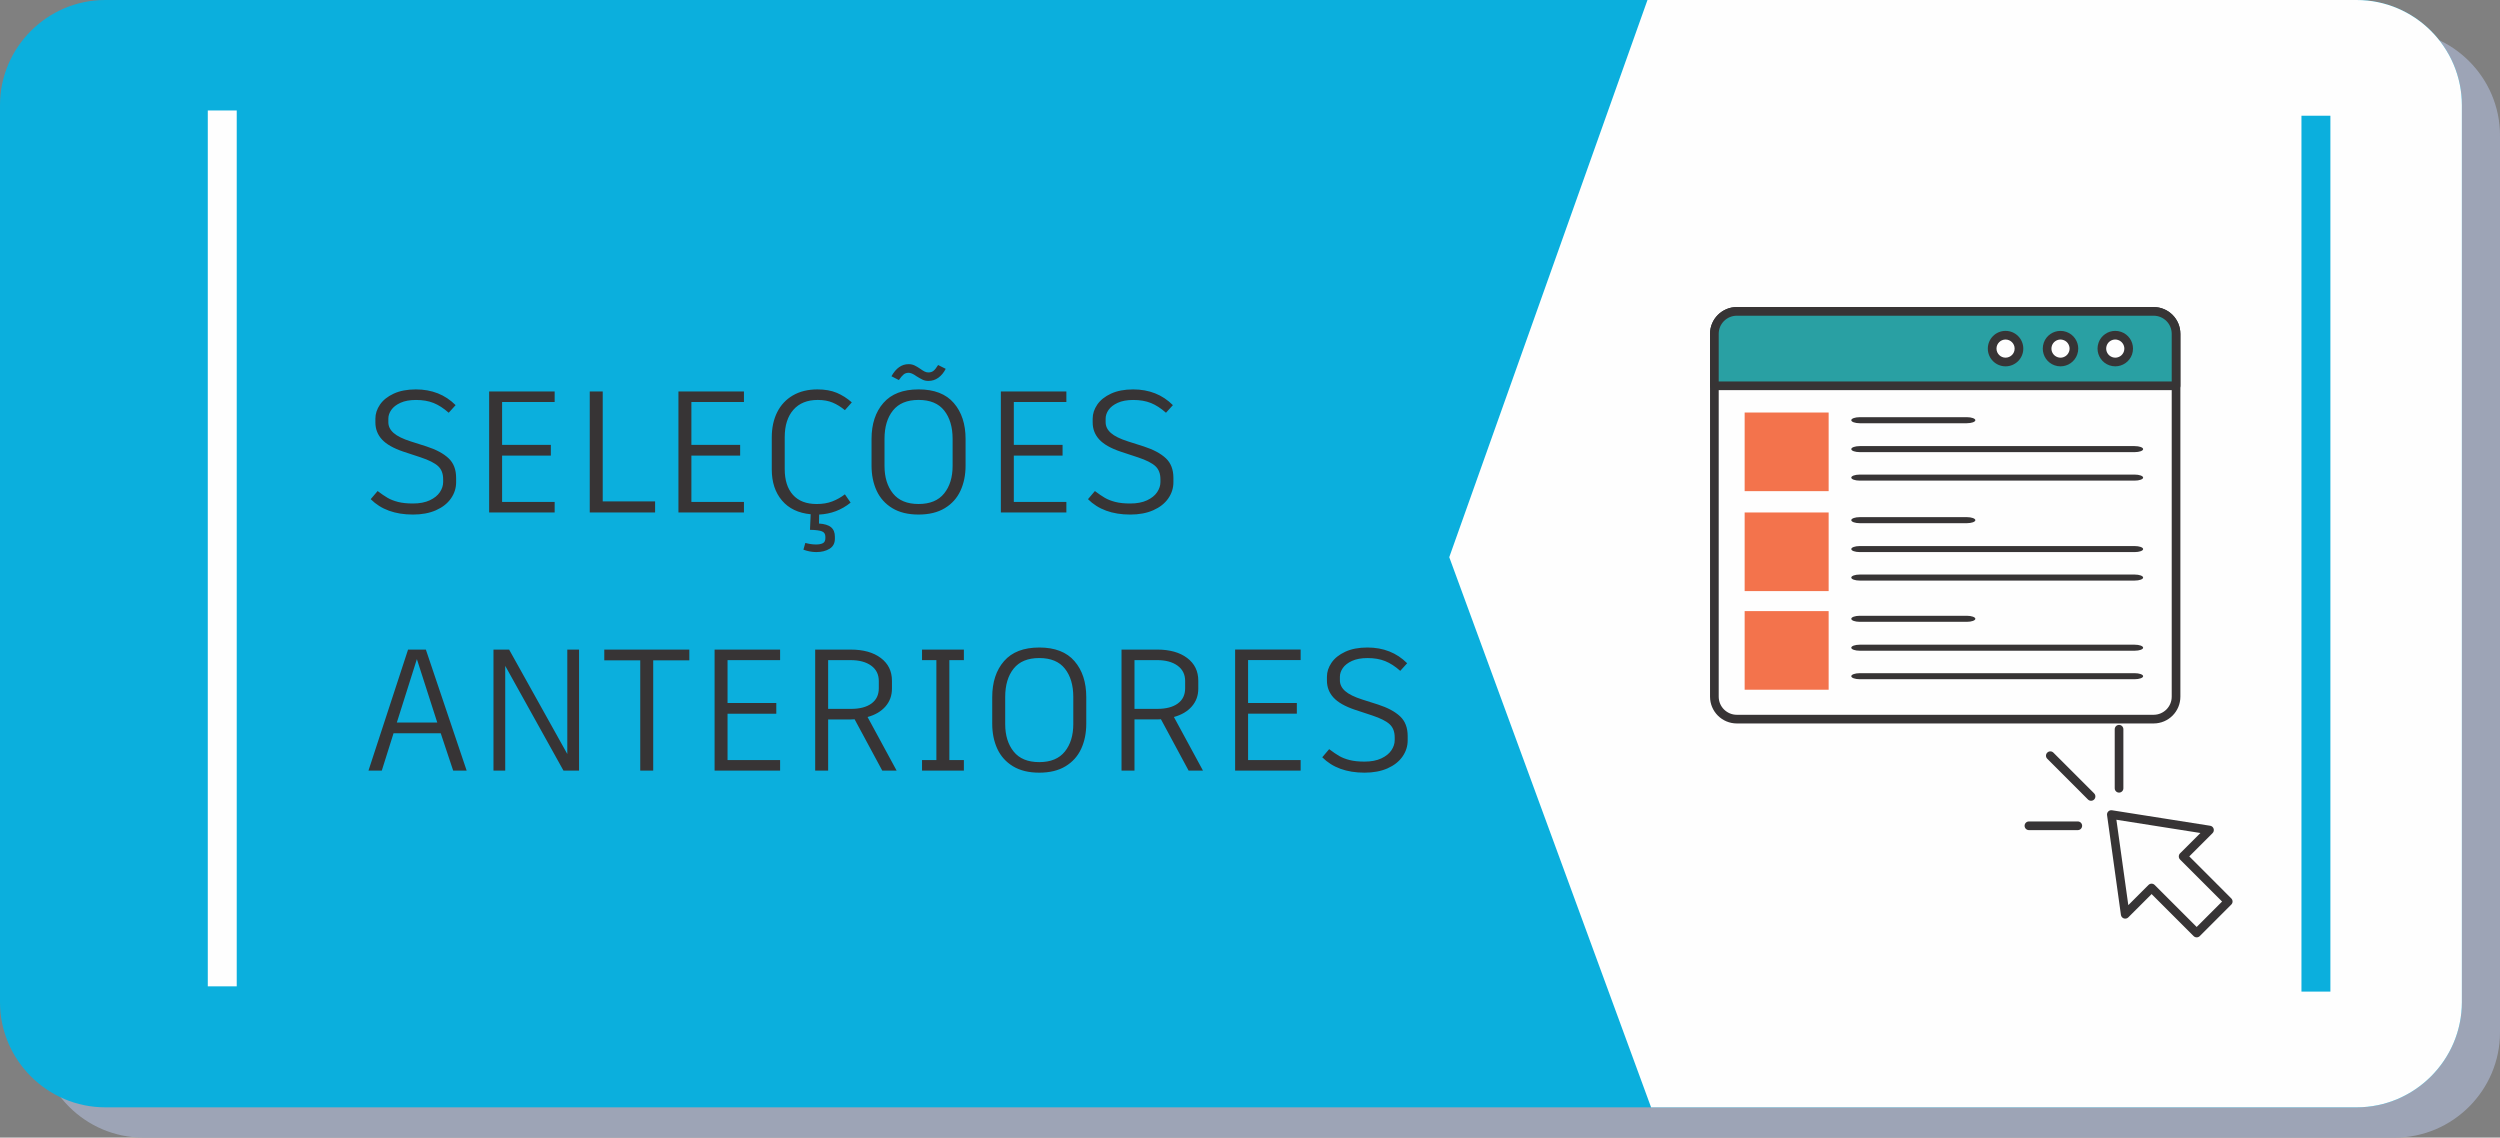
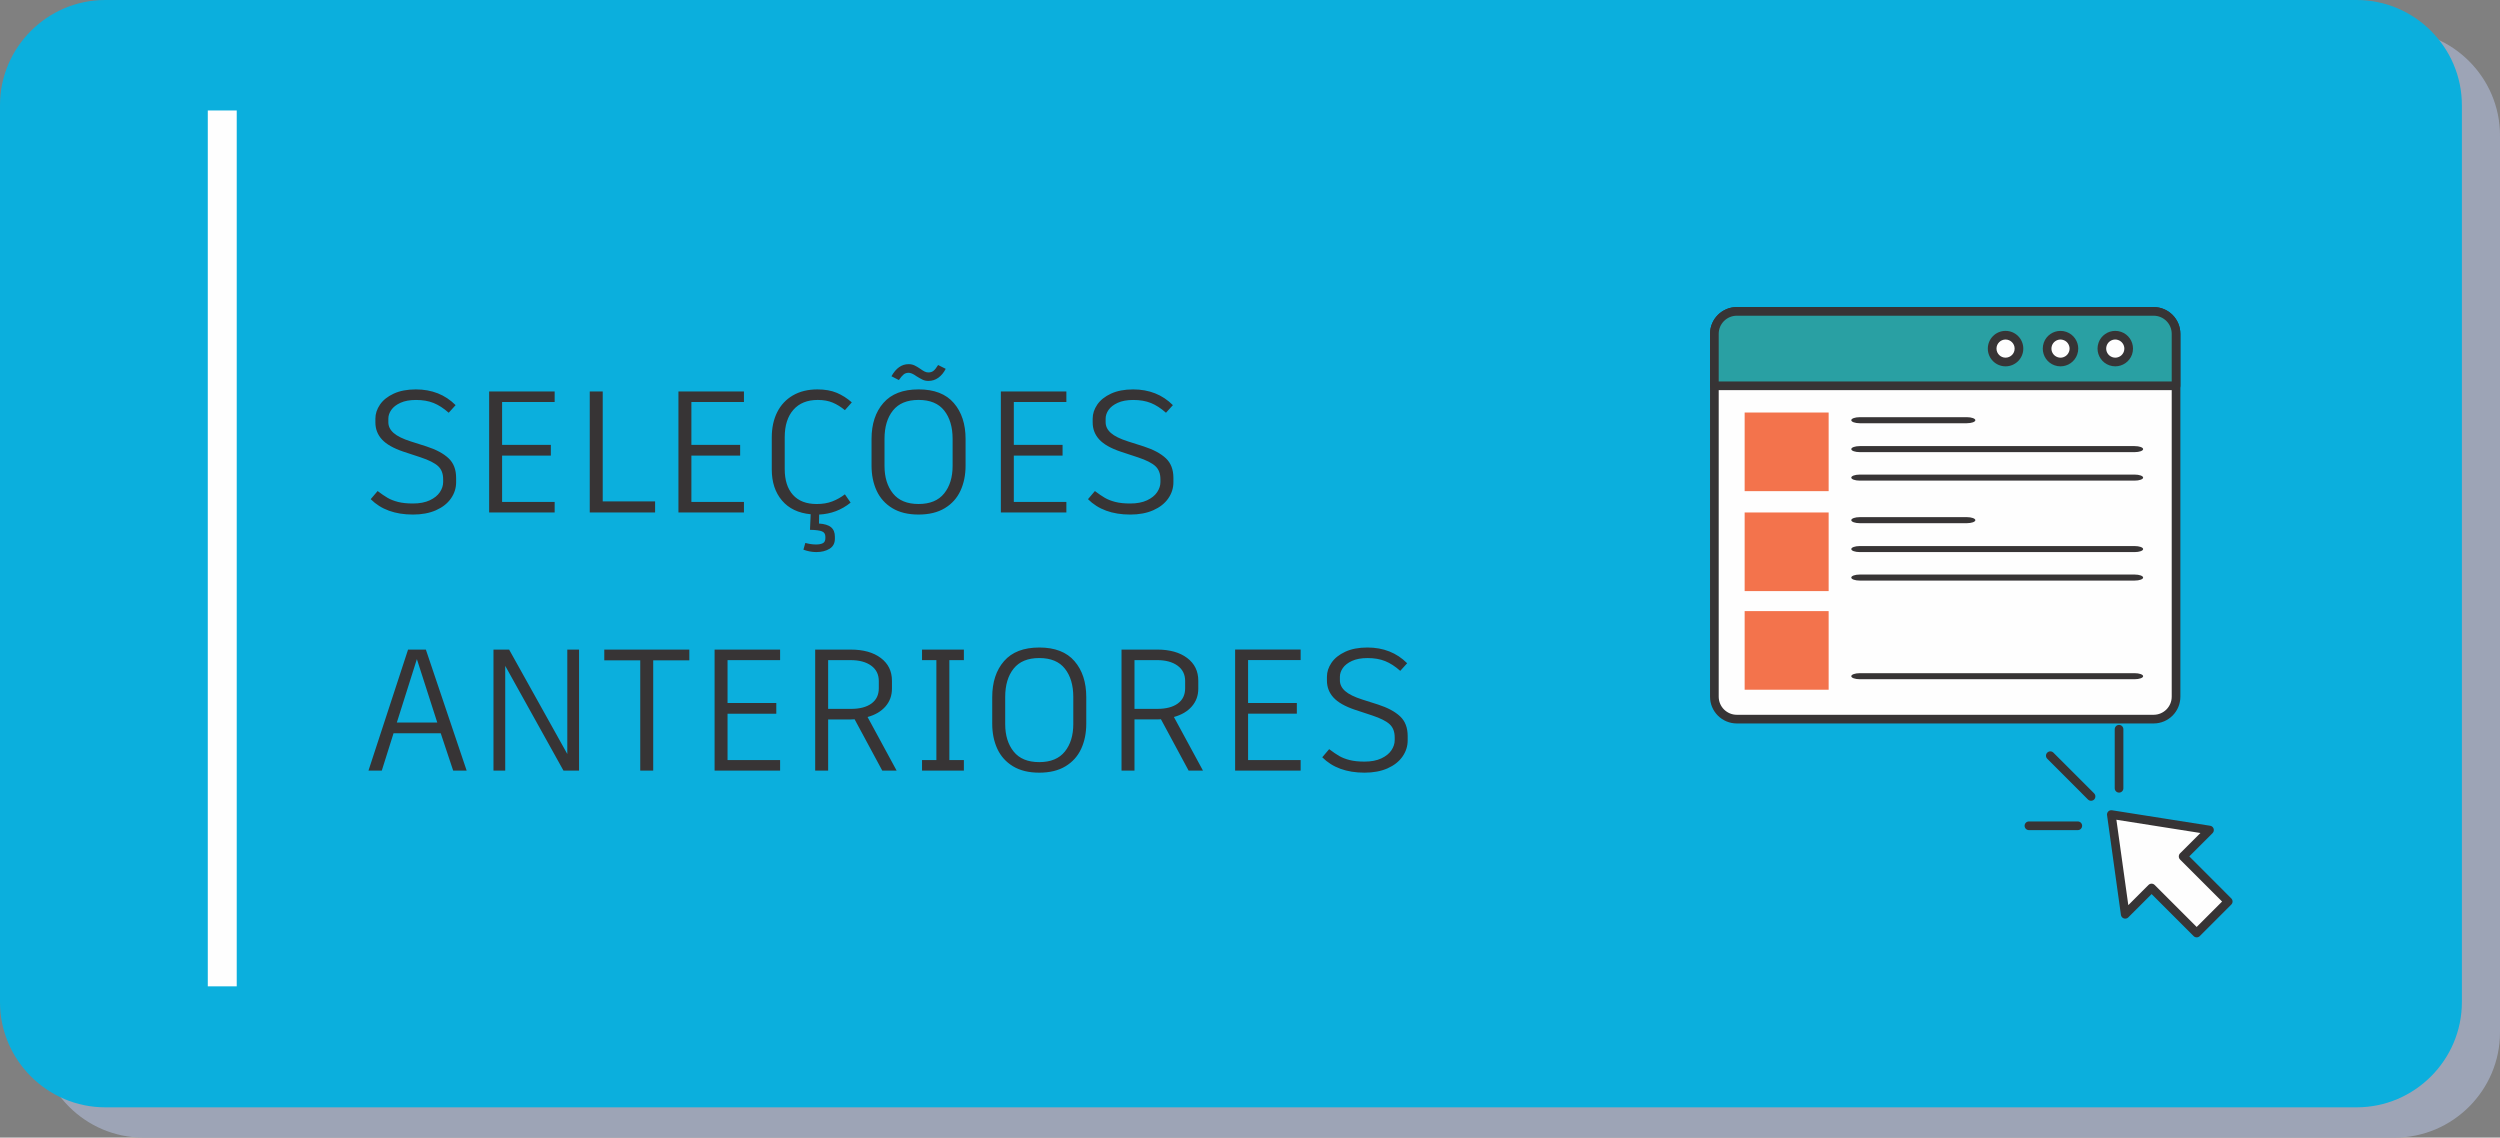
<svg xmlns="http://www.w3.org/2000/svg" xml:space="preserve" width="62.871mm" height="28.609mm" version="1.1" style="shape-rendering:geometricPrecision; text-rendering:geometricPrecision; image-rendering:optimizeQuality; fill-rule:evenodd; clip-rule:evenodd" viewBox="0 0 1511.12 687.62">
  <rect x="0" y="0" width="1511.12" height="687.62" fill="#808080" stroke="none" />
  <defs>
    <style type="text/css">
   
    .fil3 {fill:none}
    .fil8 {fill:none;fill-rule:nonzero}
    .fil2 {fill:#FEFEFE}
    .fil1 {fill:#0BAFDD}
    .fil0 {fill:#9DA4B6}
    .fil5 {fill:#FEFEFE;fill-rule:nonzero}
    .fil4 {fill:#373435;fill-rule:nonzero}
    .fil7 {fill:#F3734C;fill-rule:nonzero}
    .fil6 {fill:#29A0A3;fill-rule:nonzero}
   
  </style>
    <clipPath id="id0">
-       <path d="M63.59 0l1360.9 0c34.98,0 63.59,28.62 63.59,63.59l0 542.14c0,34.97 -28.62,63.59 -63.59,63.59l-1360.9 0c-34.97,0 -63.59,-28.62 -63.59,-63.59l0 -542.14c0,-34.98 28.62,-63.59 63.59,-63.59z" />
-     </clipPath>
+       </clipPath>
  </defs>
  <g id="Camada_x0020_1">
    <path class="fil0" d="M86.63 18.3l1360.9 0c34.98,0 63.59,28.62 63.59,63.59l0 542.14c0,34.97 -28.62,63.59 -63.59,63.59l-1360.9 0c-34.97,0 -63.59,-28.62 -63.59,-63.59l0 -542.14c0,-34.98 28.62,-63.59 63.59,-63.59z" />
    <path class="fil1" d="M63.59 0l1360.9 0c34.98,0 63.59,28.62 63.59,63.59l0 542.14c0,34.97 -28.62,63.59 -63.59,63.59l-1360.9 0c-34.97,0 -63.59,-28.62 -63.59,-63.59l0 -542.14c0,-34.98 28.62,-63.59 63.59,-63.59z" />
    <g style="clip-path:url(#id0)">
      <g id="_2229386908784">
-         <polygon id="1" class="fil2" points="1507.16,-31.8 1006.37,-29.68 876,336.78 1014.32,713.84 1513.52,713.84 " />
-       </g>
+         </g>
    </g>
-     <path class="fil3" d="M63.59 0l1360.9 0c34.98,0 63.59,28.62 63.59,63.59l0 542.14c0,34.97 -28.62,63.59 -63.59,63.59l-1360.9 0c-34.97,0 -63.59,-28.62 -63.59,-63.59l0 -542.14c0,-34.98 28.62,-63.59 63.59,-63.59z" />
    <polygon class="fil2" points="125.6,66.77 143.09,66.77 143.09,596.19 125.6,596.19 " />
    <path class="fil4" d="M249.57 311.02c-10.8,0 -19.3,-3.1 -25.5,-9.3l4.18 -4.91c2.3,1.74 4.32,3.12 6.06,4.13 1.74,1.01 3.85,1.83 6.32,2.46 2.47,0.63 5.45,0.94 8.94,0.94 4.04,0 7.44,-0.64 10.19,-1.93 2.75,-1.29 4.79,-2.93 6.11,-4.91 1.32,-1.99 1.99,-4.02 1.99,-6.11l0 -1.67c0,-3.42 -1.01,-6.06 -3.03,-7.94 -2.02,-1.88 -5.54,-3.66 -10.55,-5.33l-10.45 -3.45c-5.99,-2.02 -10.31,-4.48 -12.96,-7.37 -2.65,-2.89 -3.97,-6.32 -3.97,-10.29l0 -2.3c0,-2.93 0.92,-5.75 2.77,-8.47 1.85,-2.72 4.62,-4.93 8.31,-6.64 3.69,-1.71 8.15,-2.56 13.38,-2.56 9.68,0 17.69,3.17 24.03,9.51l-4.18 4.6c-3.06,-2.72 -6.11,-4.68 -9.14,-5.9 -3.03,-1.22 -6.57,-1.83 -10.61,-1.83 -3.76,0 -6.9,0.57 -9.41,1.72 -2.51,1.15 -4.35,2.58 -5.54,4.29 -1.18,1.71 -1.78,3.47 -1.78,5.28l0 2.19c0,2.44 1.06,4.6 3.19,6.48 2.12,1.88 5.59,3.59 10.4,5.12l9.51 3.03c5.78,1.88 10.21,4.25 13.27,7.11 3.06,2.86 4.6,6.83 4.6,11.91l0 2.61c0,3.55 -1.05,6.83 -3.14,9.82 -2.09,3 -5.1,5.36 -9.04,7.11 -3.94,1.74 -8.59,2.61 -13.95,2.61zm53.92 -68.03l0 25.91 29.47 0 0 6.48 -29.47 0 0 28.01 31.77 0 0 6.37 -39.6 0 0 -73.15 39.6 0 0 6.37 -31.77 0zm92.48 60.09l0 6.69 -39.5 0 0 -73.15 7.84 0 0 66.46 31.66 0zm21.94 -60.09l0 25.91 29.47 0 0 6.48 -29.47 0 0 28.01 31.77 0 0 6.37 -39.6 0 0 -73.15 39.6 0 0 6.37 -31.77 0zm96.24 60.82c-5.5,4.46 -11.84,6.86 -19.02,7.21l-0.1 5.43c3.34,0.21 5.78,0.96 7.31,2.25 1.53,1.29 2.3,3.19 2.3,5.7l0 1.25c0,2.72 -1.08,4.74 -3.24,6.06 -2.16,1.32 -4.81,1.99 -7.94,1.99 -2.65,0 -5.26,-0.49 -7.84,-1.46l1.15 -4.07c2.3,0.63 4.46,0.94 6.48,0.94 1.74,0 3.12,-0.26 4.13,-0.78 1.01,-0.52 1.51,-1.55 1.51,-3.08l0 -0.83c0,-1.6 -0.68,-2.68 -2.04,-3.24 -1.36,-0.56 -3.78,-0.87 -7.26,-0.94l0.42 -9.41c-7.46,-0.7 -13.24,-3.47 -17.35,-8.31 -4.11,-4.84 -6.17,-11.09 -6.17,-18.76l0 -19.33c0,-5.85 1.1,-10.95 3.29,-15.31 2.19,-4.35 5.36,-7.73 9.51,-10.14 4.15,-2.4 9.08,-3.61 14.79,-3.61 4.53,0 8.41,0.68 11.65,2.04 3.24,1.36 6.29,3.29 9.14,5.8l-4.18 4.7c-2.37,-1.95 -4.82,-3.47 -7.37,-4.55 -2.54,-1.08 -5.56,-1.62 -9.04,-1.62 -6.34,0 -11.25,1.99 -14.73,5.96 -3.48,3.97 -5.23,9.47 -5.23,16.51l0 19.33c0,6.69 1.66,11.88 4.96,15.57 3.31,3.69 8.1,5.54 14.37,5.54 3.55,0 6.69,-0.52 9.41,-1.57 2.72,-1.05 5.26,-2.47 7.63,-4.29l3.45 5.02zm41.07 -68.45c9.47,0 16.58,2.75 21.32,8.26 4.74,5.5 7.1,12.75 7.1,21.74l0 16.09c0,5.64 -1.03,10.69 -3.08,15.15 -2.06,4.46 -5.21,7.98 -9.46,10.55 -4.25,2.58 -9.54,3.87 -15.88,3.87 -6.34,0 -11.63,-1.29 -15.88,-3.87 -4.25,-2.58 -7.4,-6.1 -9.46,-10.55 -2.06,-4.46 -3.08,-9.51 -3.08,-15.15l0 -16.09c0,-9.06 2.38,-16.32 7.16,-21.79 4.77,-5.47 11.86,-8.2 21.26,-8.2zm0 6.37c-6.9,0 -12.05,2.12 -15.46,6.37 -3.42,4.25 -5.12,9.96 -5.12,17.14l0 16.41c0,6.83 1.71,12.37 5.12,16.62 3.41,4.25 8.57,6.37 15.46,6.37 6.9,0 12.05,-2.12 15.46,-6.37 3.42,-4.25 5.12,-9.79 5.12,-16.62l0 -16.41c0,-7.1 -1.69,-12.8 -5.07,-17.08 -3.38,-4.29 -8.55,-6.43 -15.52,-6.43zm5.96 -11.49c-1.32,0 -2.49,-0.25 -3.5,-0.73 -1.01,-0.49 -2.25,-1.18 -3.71,-2.09 -0.14,-0.14 -0.56,-0.42 -1.25,-0.84 -0.7,-0.42 -1.34,-0.73 -1.93,-0.94 -0.59,-0.21 -1.13,-0.31 -1.62,-0.31 -1.18,0 -2.19,0.35 -3.03,1.05 -0.84,0.7 -1.78,1.81 -2.82,3.34l-4.49 -2.3c2.72,-4.88 6.17,-7.31 10.34,-7.31 1.32,0 2.51,0.24 3.55,0.73 1.04,0.49 2.23,1.18 3.55,2.09 1.05,0.77 1.93,1.32 2.66,1.67 0.73,0.35 1.48,0.52 2.25,0.52 1.25,0 2.3,-0.35 3.13,-1.04 0.84,-0.7 1.74,-1.85 2.72,-3.45l4.6 2.3c-1.18,2.3 -2.67,4.09 -4.44,5.38 -1.78,1.29 -3.78,1.93 -6.01,1.93zm51.62 12.75l0 25.91 29.47 0 0 6.48 -29.47 0 0 28.01 31.77 0 0 6.37 -39.6 0 0 -73.15 39.6 0 0 6.37 -31.77 0zm70.33 68.03c-10.8,0 -19.3,-3.1 -25.5,-9.3l4.18 -4.91c2.3,1.74 4.32,3.12 6.06,4.13 1.74,1.01 3.85,1.83 6.32,2.46 2.47,0.63 5.45,0.94 8.94,0.94 4.04,0 7.44,-0.64 10.19,-1.93 2.75,-1.29 4.79,-2.93 6.11,-4.91 1.32,-1.99 1.99,-4.02 1.99,-6.11l0 -1.67c0,-3.42 -1.01,-6.06 -3.03,-7.94 -2.02,-1.88 -5.54,-3.66 -10.55,-5.33l-10.45 -3.45c-5.99,-2.02 -10.31,-4.48 -12.96,-7.37 -2.65,-2.89 -3.97,-6.32 -3.97,-10.29l0 -2.3c0,-2.93 0.92,-5.75 2.77,-8.47 1.85,-2.72 4.62,-4.93 8.31,-6.64 3.69,-1.71 8.15,-2.56 13.38,-2.56 9.68,0 17.69,3.17 24.03,9.51l-4.18 4.6c-3.06,-2.72 -6.11,-4.68 -9.14,-5.9 -3.03,-1.22 -6.57,-1.83 -10.61,-1.83 -3.76,0 -6.9,0.57 -9.41,1.72 -2.51,1.15 -4.35,2.58 -5.54,4.29 -1.18,1.71 -1.78,3.47 -1.78,5.28l0 2.19c0,2.44 1.06,4.6 3.19,6.48 2.12,1.88 5.59,3.59 10.4,5.12l9.51 3.03c5.78,1.88 10.21,4.25 13.27,7.11 3.06,2.86 4.6,6.83 4.6,11.91l0 2.61c0,3.55 -1.05,6.83 -3.14,9.82 -2.09,3 -5.1,5.36 -9.04,7.11 -3.94,1.74 -8.59,2.61 -13.95,2.61zm-416.73 132.2l-28.53 0 -7.1 22.57 -8.05 0 23.93 -73.15 10.76 0 24.66 73.15 -8.15 0 -7.52 -22.57zm-26.54 -6.48l24.45 0 -12.33 -38.35 -12.12 38.35zm110.14 -44.1l0 73.15 -9.41 0 -35.21 -63.32 0 63.32 -7.1 0 0 -73.15 9.61 0 -0.1 0.1 35.11 63.01 0 -63.11 7.1 0zm66.67 6.48l-21.84 0 0 66.67 -7.84 0 0 -66.67 -21.74 0 0 -6.48 51.41 0 0 6.48zm23.09 -0.1l0 25.91 29.47 0 0 6.48 -29.47 0 0 28.01 31.77 0 0 6.37 -39.6 0 0 -73.15 39.6 0 0 6.37 -31.77 0zm93.52 66.77l-16.72 -31.03c-0.42,0.07 -1.12,0.1 -2.09,0.1l-13.9 0 0 30.93 -7.84 0 0 -73.15 21.53 0c7.59,0 13.64,1.69 18.13,5.07 4.49,3.38 6.74,7.96 6.74,13.74l0 4.81c0,4.18 -1.31,7.77 -3.92,10.76 -2.61,3 -6.22,5.12 -10.82,6.37l17.56 32.39 -8.67 0zm-18.91 -37.31c5.29,0 9.42,-1.08 12.38,-3.24 2.96,-2.16 4.44,-5.22 4.44,-9.2l0 -4.39c0,-3.97 -1.53,-7.07 -4.6,-9.3 -3.07,-2.23 -7.21,-3.34 -12.44,-3.34l-13.58 0 0 29.47 13.79 0zm59.46 -29.47l0 60.4 8.78 0 0 6.37 -25.29 0 0 -6.37 8.67 0 0 -60.4 -8.67 0 0 -6.37 25.29 0 0 6.37 -8.78 0zm54.34 -7.63c9.47,0 16.58,2.75 21.32,8.26 4.74,5.5 7.1,12.75 7.1,21.74l0 16.09c0,5.64 -1.03,10.69 -3.08,15.15 -2.06,4.46 -5.21,7.98 -9.46,10.55 -4.25,2.58 -9.54,3.87 -15.88,3.87 -6.34,0 -11.63,-1.29 -15.88,-3.87 -4.25,-2.58 -7.4,-6.1 -9.46,-10.55 -2.06,-4.46 -3.08,-9.51 -3.08,-15.15l0 -16.09c0,-9.06 2.38,-16.32 7.16,-21.79 4.77,-5.47 11.86,-8.2 21.26,-8.2zm0 6.37c-6.9,0 -12.05,2.12 -15.46,6.37 -3.42,4.25 -5.12,9.96 -5.12,17.14l0 16.41c0,6.83 1.71,12.37 5.12,16.62 3.41,4.25 8.57,6.37 15.46,6.37 6.9,0 12.05,-2.12 15.46,-6.37 3.42,-4.25 5.12,-9.79 5.12,-16.62l0 -16.41c0,-7.1 -1.69,-12.8 -5.07,-17.08 -3.38,-4.29 -8.55,-6.43 -15.52,-6.43zm90.28 68.03l-16.72 -31.03c-0.42,0.07 -1.12,0.1 -2.09,0.1l-13.9 0 0 30.93 -7.84 0 0 -73.15 21.53 0c7.59,0 13.64,1.69 18.13,5.07 4.49,3.38 6.74,7.96 6.74,13.74l0 4.81c0,4.18 -1.31,7.77 -3.92,10.76 -2.61,3 -6.22,5.12 -10.82,6.37l17.56 32.39 -8.67 0zm-18.91 -37.31c5.29,0 9.42,-1.08 12.38,-3.24 2.96,-2.16 4.44,-5.22 4.44,-9.2l0 -4.39c0,-3.97 -1.53,-7.07 -4.6,-9.3 -3.07,-2.23 -7.21,-3.34 -12.44,-3.34l-13.58 0 0 29.47 13.79 0zm54.86 -29.47l0 25.91 29.47 0 0 6.48 -29.47 0 0 28.01 31.77 0 0 6.37 -39.6 0 0 -73.15 39.6 0 0 6.37 -31.77 0zm70.33 68.03c-10.8,0 -19.3,-3.1 -25.5,-9.3l4.18 -4.91c2.3,1.74 4.32,3.12 6.06,4.13 1.74,1.01 3.85,1.83 6.32,2.46 2.47,0.63 5.45,0.94 8.94,0.94 4.04,0 7.44,-0.64 10.19,-1.93 2.75,-1.29 4.79,-2.93 6.11,-4.91 1.32,-1.99 1.99,-4.02 1.99,-6.11l0 -1.67c0,-3.42 -1.01,-6.06 -3.03,-7.94 -2.02,-1.88 -5.54,-3.66 -10.55,-5.33l-10.45 -3.45c-5.99,-2.02 -10.31,-4.48 -12.96,-7.37 -2.65,-2.89 -3.97,-6.32 -3.97,-10.29l0 -2.3c0,-2.93 0.92,-5.75 2.77,-8.47 1.85,-2.72 4.62,-4.93 8.31,-6.64 3.69,-1.71 8.15,-2.56 13.38,-2.56 9.68,0 17.69,3.17 24.03,9.51l-4.18 4.6c-3.06,-2.72 -6.11,-4.68 -9.14,-5.9 -3.03,-1.22 -6.57,-1.83 -10.61,-1.83 -3.76,0 -6.9,0.57 -9.41,1.72 -2.51,1.15 -4.35,2.58 -5.54,4.29 -1.18,1.71 -1.78,3.47 -1.78,5.28l0 2.19c0,2.44 1.06,4.6 3.19,6.48 2.12,1.88 5.59,3.59 10.4,5.12l9.51 3.03c5.78,1.88 10.21,4.25 13.27,7.11 3.06,2.86 4.6,6.83 4.6,11.91l0 2.61c0,3.55 -1.05,6.83 -3.14,9.82 -2.09,3 -5.1,5.36 -9.04,7.11 -3.94,1.74 -8.59,2.61 -13.95,2.61z" />
    <polygon class="fil1" points="1391.11,69.95 1408.6,69.95 1408.6,599.37 1391.11,599.37 " />
    <path class="fil5" d="M1315.31 201.79l0 219.3c0,7.5 -6.06,13.56 -13.56,13.56l-251.94 0c-7.48,0 -13.56,-6.06 -13.56,-13.56l0 -219.3c0,-7.51 6.08,-13.58 13.56,-13.58l251.94 0c7.5,0 13.56,6.07 13.56,13.58z" />
    <path class="fil4" d="M1315.31 201.79l-2.62 0 0 219.3c0,3.03 -1.22,5.76 -3.2,7.75 -1.99,1.98 -4.72,3.21 -7.74,3.21l-251.94 0c-3.02,0 -5.73,-1.23 -7.74,-3.21 -1.99,-2 -3.2,-4.72 -3.2,-7.75l0 -219.3c0,-3.04 1.21,-5.76 3.2,-7.75 2.01,-1.99 4.72,-3.2 7.74,-3.21l251.94 0c3.03,0.01 5.75,1.22 7.74,3.2 1.98,2 3.2,4.73 3.2,7.76l5.24 0c0,-4.47 -1.82,-8.53 -4.73,-11.45 -2.92,-2.93 -6.99,-4.75 -11.45,-4.75l-251.94 0c-4.46,0 -8.51,1.83 -11.45,4.75 -2.92,2.92 -4.74,6.98 -4.74,11.45l0 219.3c0,4.46 1.82,8.53 4.74,11.46 2.94,2.93 6.99,4.74 11.45,4.74l251.94 0c4.46,0 8.53,-1.81 11.45,-4.74 2.92,-2.92 4.73,-6.99 4.73,-11.46l0 -219.3 -2.62 0z" />
    <path class="fil6" d="M1315.31 201.79l0 31.43 -279.06 0 0 -31.43c0,-7.51 6.08,-13.58 13.56,-13.58l251.94 0c7.5,0 13.56,6.07 13.56,13.58z" />
    <path class="fil4" d="M1315.31 201.79l-2.62 0 0 28.8 -273.82 0 0 -28.8c0,-3.04 1.21,-5.76 3.2,-7.75 2.01,-1.99 4.72,-3.2 7.74,-3.21l251.94 0c3.03,0.01 5.75,1.22 7.74,3.2 1.98,2 3.2,4.73 3.2,7.76l5.24 0c0,-4.47 -1.82,-8.53 -4.73,-11.45 -2.92,-2.93 -6.99,-4.75 -11.45,-4.75l-251.94 0c-4.46,0 -8.51,1.83 -11.45,4.75 -2.92,2.92 -4.74,6.98 -4.74,11.45l0 31.43c0,0.69 0.28,1.35 0.77,1.84 0.49,0.5 1.15,0.77 1.85,0.77l279.06 0c0.7,0 1.37,-0.27 1.86,-0.77 0.49,-0.48 0.77,-1.15 0.77,-1.84l0 -31.43 -2.62 0z" />
    <path class="fil5" d="M1220.36 210.71c0,4.48 -3.64,8.09 -8.11,8.09 -4.46,0 -8.09,-3.62 -8.09,-8.09 0,-4.48 3.64,-8.11 8.09,-8.11 4.47,0 8.11,3.63 8.11,8.11z" />
    <path class="fil4" d="M1220.36 210.71l-2.62 0c0,1.52 -0.59,2.87 -1.61,3.87 -1,0.99 -2.36,1.61 -3.88,1.61 -1.52,0 -2.88,-0.62 -3.86,-1.61 -1,-1 -1.61,-2.35 -1.61,-3.87 0,-1.53 0.61,-2.88 1.61,-3.88 1,-0.99 2.34,-1.6 3.86,-1.6 1.52,0 2.88,0.61 3.88,1.6 1.01,1 1.61,2.35 1.61,3.88l5.24 0c0,-2.95 -1.2,-5.65 -3.15,-7.58 -1.92,-1.93 -4.63,-3.14 -7.58,-3.13 -2.94,-0.01 -5.65,1.2 -7.57,3.13 -1.94,1.93 -3.15,4.63 -3.15,7.58 0,2.95 1.2,5.65 3.15,7.59 1.92,1.93 4.63,3.13 7.57,3.13 2.95,0 5.66,-1.21 7.58,-3.13 1.94,-1.93 3.15,-4.64 3.15,-7.59l-2.62 0z" />
    <path class="fil5" d="M1253.11 213.39c-1.48,4.23 -6.1,6.44 -10.33,4.96 -4.23,-1.48 -6.45,-6.1 -4.96,-10.32 1.49,-4.22 6.1,-6.44 10.31,-4.97 4.23,1.47 6.45,6.1 4.98,10.32z" />
    <path class="fil4" d="M1253.11 213.39l-2.48 -0.86c-0.4,1.13 -1.12,2.04 -2.03,2.67 -0.93,0.64 -2.01,1 -3.14,1 -0.59,0 -1.21,-0.11 -1.8,-0.32l0 0c-1.15,-0.41 -2.04,-1.12 -2.69,-2.03 -0.63,-0.92 -1,-2.01 -0.98,-3.14 0,-0.59 0.09,-1.21 0.3,-1.81l0 0c0.4,-1.13 1.12,-2.05 2.04,-2.68 0.91,-0.64 2.01,-0.99 3.13,-0.99 0.59,0 1.2,0.1 1.82,0.32 1.13,0.4 2.05,1.11 2.67,2.03 0.63,0.91 1,2.01 1,3.14 0,0.59 -0.1,1.2 -0.32,1.81l0 0 2.48 0.86 2.46 0.87c0.41,-1.16 0.62,-2.38 0.62,-3.54 0,-2.22 -0.7,-4.36 -1.94,-6.14 -1.24,-1.78 -3.04,-3.2 -5.24,-3.97 -1.17,-0.42 -2.36,-0.61 -3.55,-0.61 -2.22,0 -4.35,0.69 -6.14,1.93 -1.78,1.24 -3.21,3.04 -3.98,5.24l0 0c-0.4,1.16 -0.59,2.36 -0.59,3.55 0,2.22 0.68,4.35 1.92,6.13 1.24,1.79 3.06,3.21 5.24,3.98l0 0c1.17,0.41 2.37,0.6 3.55,0.6 2.22,0 4.37,-0.69 6.13,-1.93 1.78,-1.24 3.22,-3.04 3.98,-5.24l0 0 -2.46 -0.87z" />
    <path class="fil5" d="M1286.23 213.37c-1.47,4.23 -6.1,6.45 -10.31,4.98 -4.23,-1.48 -6.45,-6.1 -4.98,-10.32 1.49,-4.22 6.1,-6.44 10.33,-4.97 4.23,1.47 6.45,6.1 4.96,10.31z" />
    <path class="fil4" d="M1286.23 213.37l-2.47 -0.85c-0.42,1.12 -1.12,2.04 -2.03,2.67 -0.93,0.64 -2.03,1 -3.15,1 -0.59,0 -1.21,-0.11 -1.82,-0.32l0 0c-1.14,-0.41 -2.05,-1.12 -2.68,-2.03 -0.64,-0.92 -1,-2.01 -1,-3.14 0,-0.59 0.09,-1.21 0.31,-1.81l0 0c0.4,-1.13 1.1,-2.05 2.03,-2.68 0.91,-0.64 2.01,-0.99 3.15,-0.99 0.59,0 1.21,0.1 1.8,0.32l0 0c1.14,0.4 2.04,1.11 2.69,2.03 0.63,0.91 1,2.01 1,3.14 0,0.58 -0.1,1.2 -0.31,1.81l0 0 2.47 0.85 2.48 0.88c0.4,-1.16 0.59,-2.38 0.59,-3.54 0,-2.23 -0.68,-4.36 -1.92,-6.14 -1.24,-1.78 -3.04,-3.22 -5.26,-3.98l0 0c-1.17,-0.41 -2.36,-0.6 -3.53,-0.6 -2.24,0 -4.37,0.69 -6.14,1.93 -1.78,1.24 -3.22,3.04 -3.98,5.24l0 0c-0.4,1.16 -0.61,2.36 -0.61,3.55 0,2.22 0.7,4.35 1.94,6.13 1.24,1.79 3.04,3.21 5.24,3.98l0 0c1.17,0.41 2.36,0.6 3.55,0.6 2.22,0 4.35,-0.69 6.13,-1.93 1.78,-1.24 3.21,-3.04 3.99,-5.24l0 0 -2.48 -0.88z" />
    <g id="_2229386863984">
      <polygon class="fil7" points="1054.55,296.87 1105.32,296.87 1105.32,249.35 1054.55,249.35 " />
      <line class="fil8" x1="1124.14" y1="253.99" x2="1188.84" y2="253.99" />
      <path class="fil4" d="M1124.14 255.82l64.71 0c2.85,0 5.15,-0.82 5.15,-1.83 0,-1 -2.3,-1.83 -5.15,-1.83l-64.71 0c-2.84,0 -5.14,0.82 -5.14,1.83 0,1.01 2.3,1.83 5.14,1.83z" />
      <line class="fil8" x1="1124.14" y1="271.48" x2="1290.27" y2="271.48" />
      <path class="fil4" d="M1124.14 273.29l166.13 0c2.84,0 5.14,-0.81 5.14,-1.82 0,-1.02 -2.3,-1.83 -5.14,-1.83l-166.13 0c-2.84,0 -5.14,0.81 -5.14,1.83 0,1 2.3,1.82 5.14,1.82z" />
      <line class="fil8" x1="1124.14" y1="288.69" x2="1290.27" y2="288.69" />
      <path class="fil4" d="M1124.14 290.51l166.13 0c2.84,0 5.14,-0.81 5.14,-1.82 0,-1.01 -2.3,-1.83 -5.14,-1.83l-166.13 0c-2.84,0 -5.14,0.82 -5.14,1.83 0,1.01 2.3,1.82 5.14,1.82z" />
    </g>
    <polygon class="fil5" points="1276.19,492.34 1284.59,552.65 1285.55,551.68 1296.81,540.43 1300.53,536.72 1327.78,563.97 1346.84,544.91 1319.6,517.65 1323.76,513.48 1335.53,501.71 " />
    <path class="fil4" d="M1276.19 492.34l-2.59 0.35 8.39 60.33c0.14,0.97 0.82,1.8 1.76,2.12 0.94,0.31 1.98,0.07 2.69,-0.63l0.98 -0.98 0 0 11.26 -11.25 1.85 -1.86 25.41 25.41c0.47,0.48 1.16,0.76 1.84,0.76 0.7,0 1.38,-0.28 1.85,-0.76l19.07 -19.07c0.49,-0.48 0.77,-1.15 0.77,-1.85 0,-0.68 -0.28,-1.36 -0.77,-1.85l-25.39 -25.41 2.3 -2.3 11.78 -11.77c0.7,-0.7 0.93,-1.73 0.63,-2.67 -0.3,-0.94 -1.1,-1.63 -2.08,-1.78l-59.35 -9.36c-0.82,-0.13 -1.64,0.12 -2.24,0.71 -0.59,0.58 -0.87,1.41 -0.75,2.23l2.59 -0.35 -0.42 2.59 54.28 8.56 -8.15 8.15 -4.18 4.16c-0.47,0.48 -0.75,1.17 -0.75,1.85 0,0.69 0.28,1.37 0.75,1.86l25.41 25.41 -15.36 15.36 -25.4 -25.4c-1.03,-1.02 -2.67,-1.02 -3.7,0l-3.72 3.71 -11.25 11.26 0 0 -0.96 0.98 1.85 1.83 2.59 -0.35 -8.41 -60.33 -2.58 0.37 -0.42 2.59 0.42 -2.59z" />
    <line class="fil8" x1="1280.87" y1="476.48" x2="1280.87" y2="440.79" />
    <path class="fil4" d="M1283.47 476.48l0 -35.69c0,-1.45 -1.17,-2.63 -2.61,-2.63 -1.45,0 -2.62,1.18 -2.62,2.63l0 35.69c0,1.44 1.17,2.61 2.62,2.61 1.43,0 2.61,-1.16 2.61,-2.61z" />
    <line class="fil8" x1="1255.92" y1="499.14" x2="1226.38" y2="499.14" />
    <path class="fil4" d="M1255.92 496.52l-29.54 0c-1.45,0 -2.62,1.17 -2.62,2.62 0,1.44 1.17,2.62 2.62,2.62l29.54 0c1.45,0 2.62,-1.18 2.62,-2.62 0,-1.45 -1.17,-2.62 -2.62,-2.62z" />
    <line class="fil8" x1="1263.93" y1="481.41" x2="1239.31" y2="456.77" />
    <path class="fil4" d="M1265.79 479.55l-24.62 -24.62c-1.03,-1.03 -2.69,-1.03 -3.71,0 -1.03,1.02 -1.03,2.68 0,3.7l24.61 24.63c1.03,1.02 2.69,1.02 3.72,0 1.01,-1.03 1.01,-2.69 0,-3.71z" />
    <g id="_2229386869904">
      <polygon class="fil7" points="1054.55,357.28 1105.32,357.28 1105.32,309.76 1054.55,309.76 " />
      <line class="fil8" x1="1124.14" y1="314.4" x2="1188.84" y2="314.4" />
      <path class="fil4" d="M1124.14 316.24l64.71 0c2.85,0 5.15,-0.82 5.15,-1.83 0,-1 -2.3,-1.83 -5.15,-1.83l-64.71 0c-2.84,0 -5.14,0.82 -5.14,1.83 0,1.01 2.3,1.83 5.14,1.83z" />
      <line class="fil8" x1="1124.14" y1="331.89" x2="1290.27" y2="331.89" />
      <path class="fil4" d="M1124.14 333.71l166.13 0c2.84,0 5.14,-0.81 5.14,-1.82 0,-1.02 -2.3,-1.83 -5.14,-1.83l-166.13 0c-2.84,0 -5.14,0.81 -5.14,1.83 0,1 2.3,1.82 5.14,1.82z" />
      <line class="fil8" x1="1124.14" y1="349.11" x2="1290.27" y2="349.11" />
      <path class="fil4" d="M1124.14 350.93l166.13 0c2.84,0 5.14,-0.81 5.14,-1.82 0,-1.01 -2.3,-1.83 -5.14,-1.83l-166.13 0c-2.84,0 -5.14,0.82 -5.14,1.83 0,1.01 2.3,1.82 5.14,1.82z" />
    </g>
    <g id="_2229386880176">
      <polygon class="fil7" points="1054.55,416.9 1105.32,416.9 1105.32,369.38 1054.55,369.38 " />
      <line class="fil8" x1="1124.14" y1="374.02" x2="1188.84" y2="374.02" />
-       <path class="fil4" d="M1124.14 375.86l64.71 0c2.85,0 5.15,-0.82 5.15,-1.83 0,-1 -2.3,-1.83 -5.15,-1.83l-64.71 0c-2.84,0 -5.14,0.82 -5.14,1.83 0,1.01 2.3,1.83 5.14,1.83z" />
      <line class="fil8" x1="1124.14" y1="391.51" x2="1290.27" y2="391.51" />
-       <path class="fil4" d="M1124.14 393.33l166.13 0c2.84,0 5.14,-0.81 5.14,-1.82 0,-1.02 -2.3,-1.83 -5.14,-1.83l-166.13 0c-2.84,0 -5.14,0.81 -5.14,1.83 0,1 2.3,1.82 5.14,1.82z" />
      <line class="fil8" x1="1124.14" y1="408.72" x2="1290.27" y2="408.72" />
      <path class="fil4" d="M1124.14 410.55l166.13 0c2.84,0 5.14,-0.81 5.14,-1.82 0,-1.01 -2.3,-1.83 -5.14,-1.83l-166.13 0c-2.84,0 -5.14,0.82 -5.14,1.83 0,1.01 2.3,1.82 5.14,1.82z" />
    </g>
  </g>
</svg>